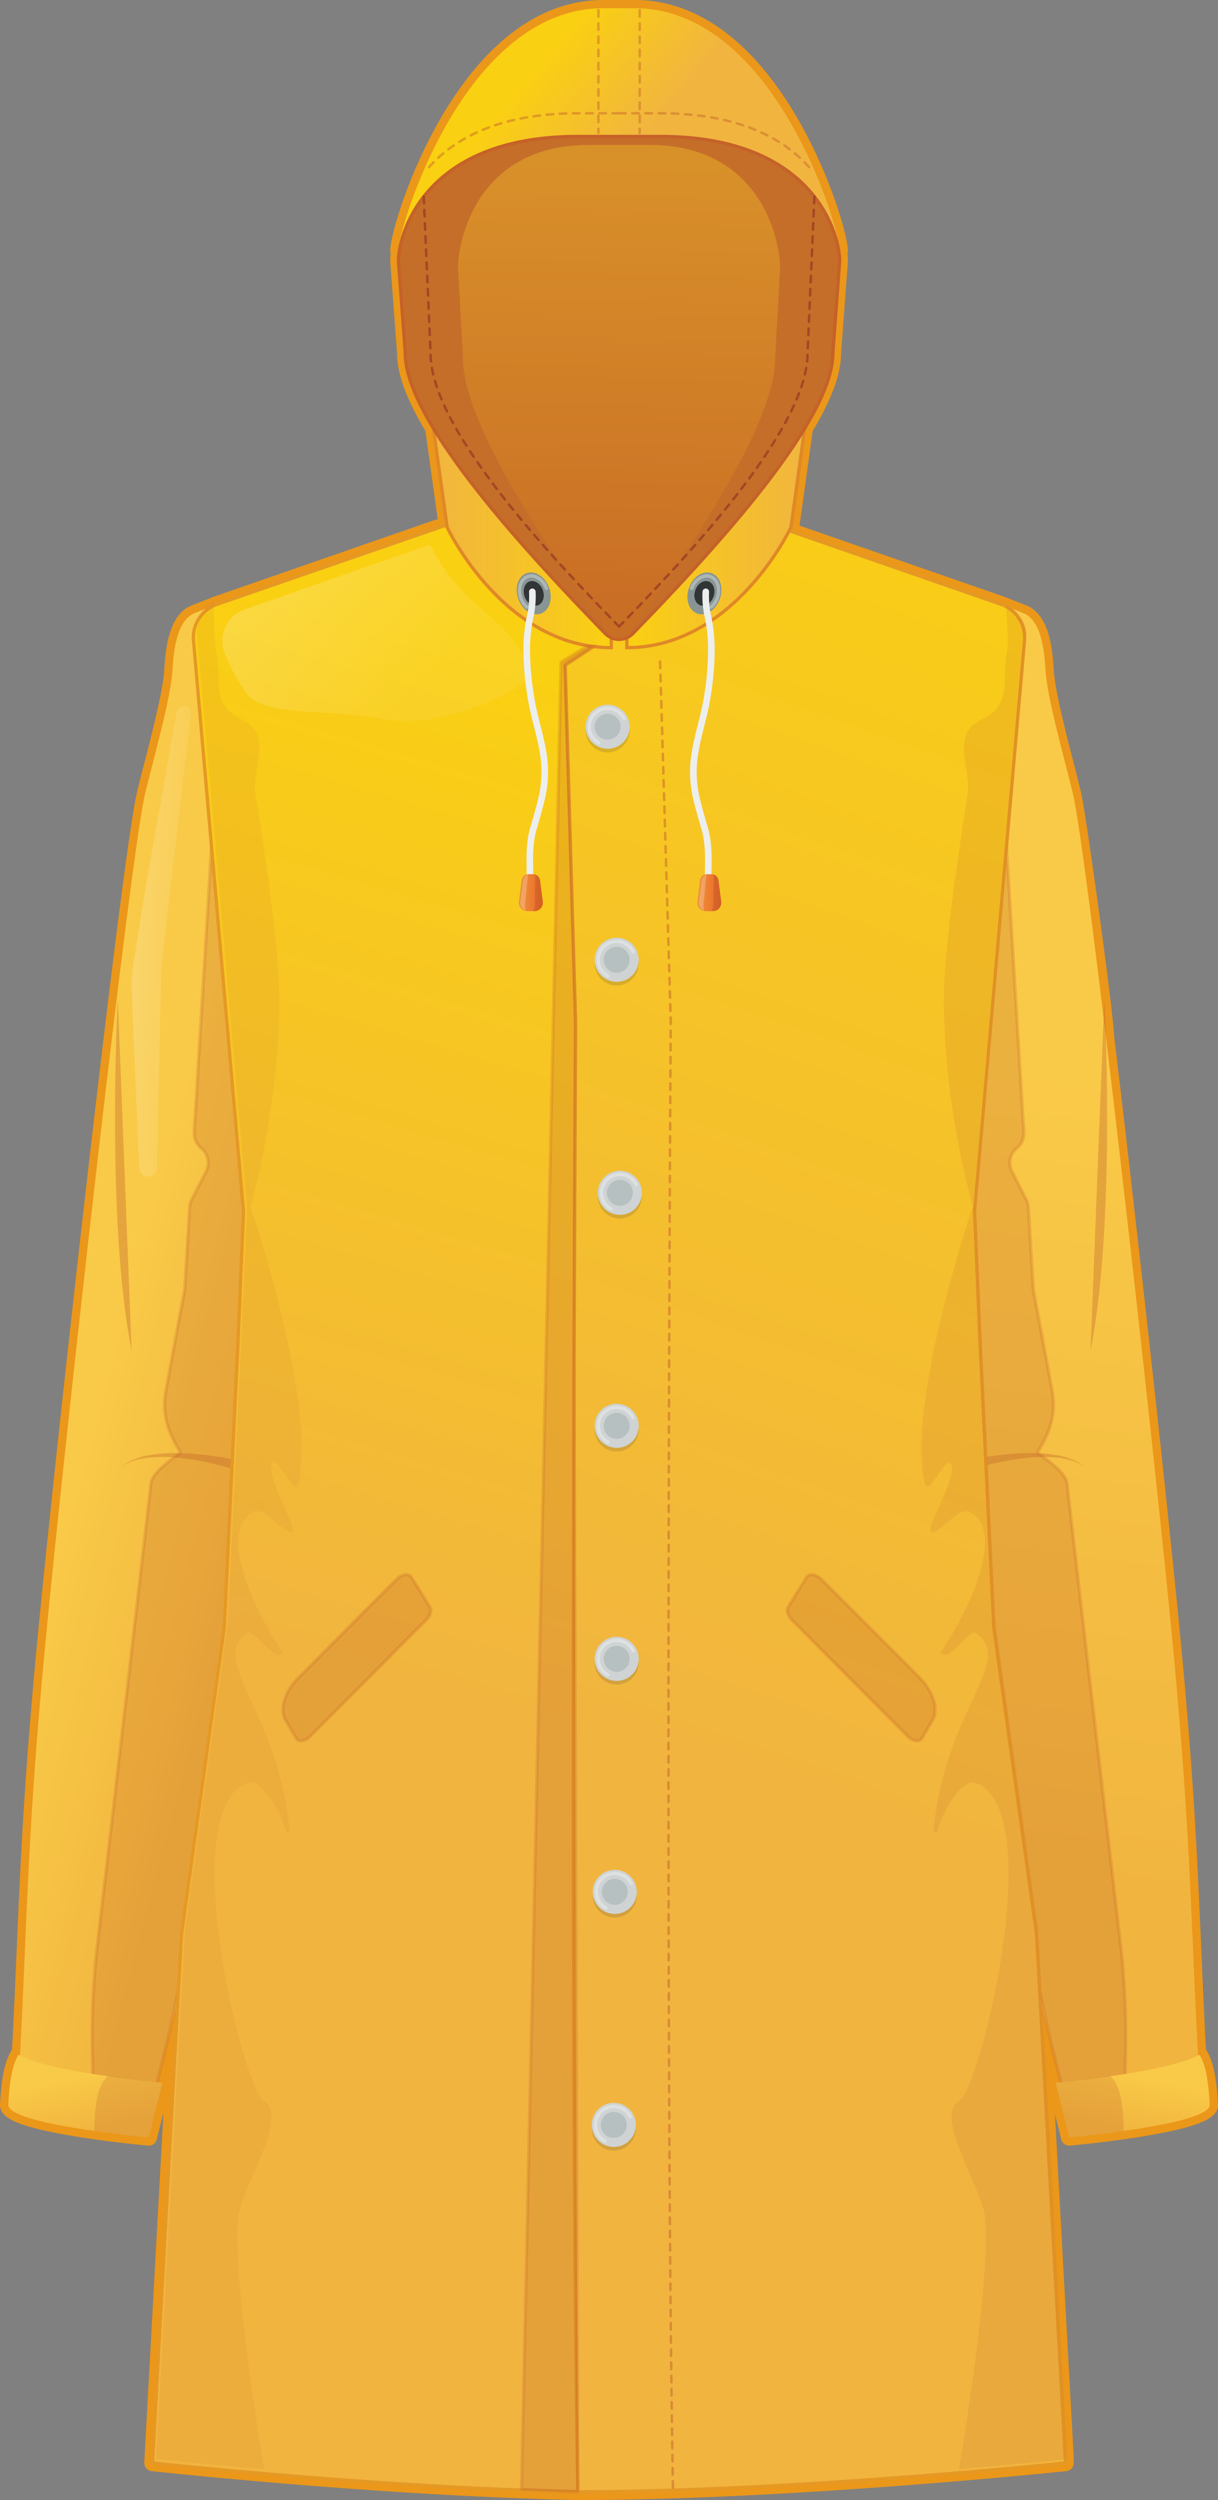
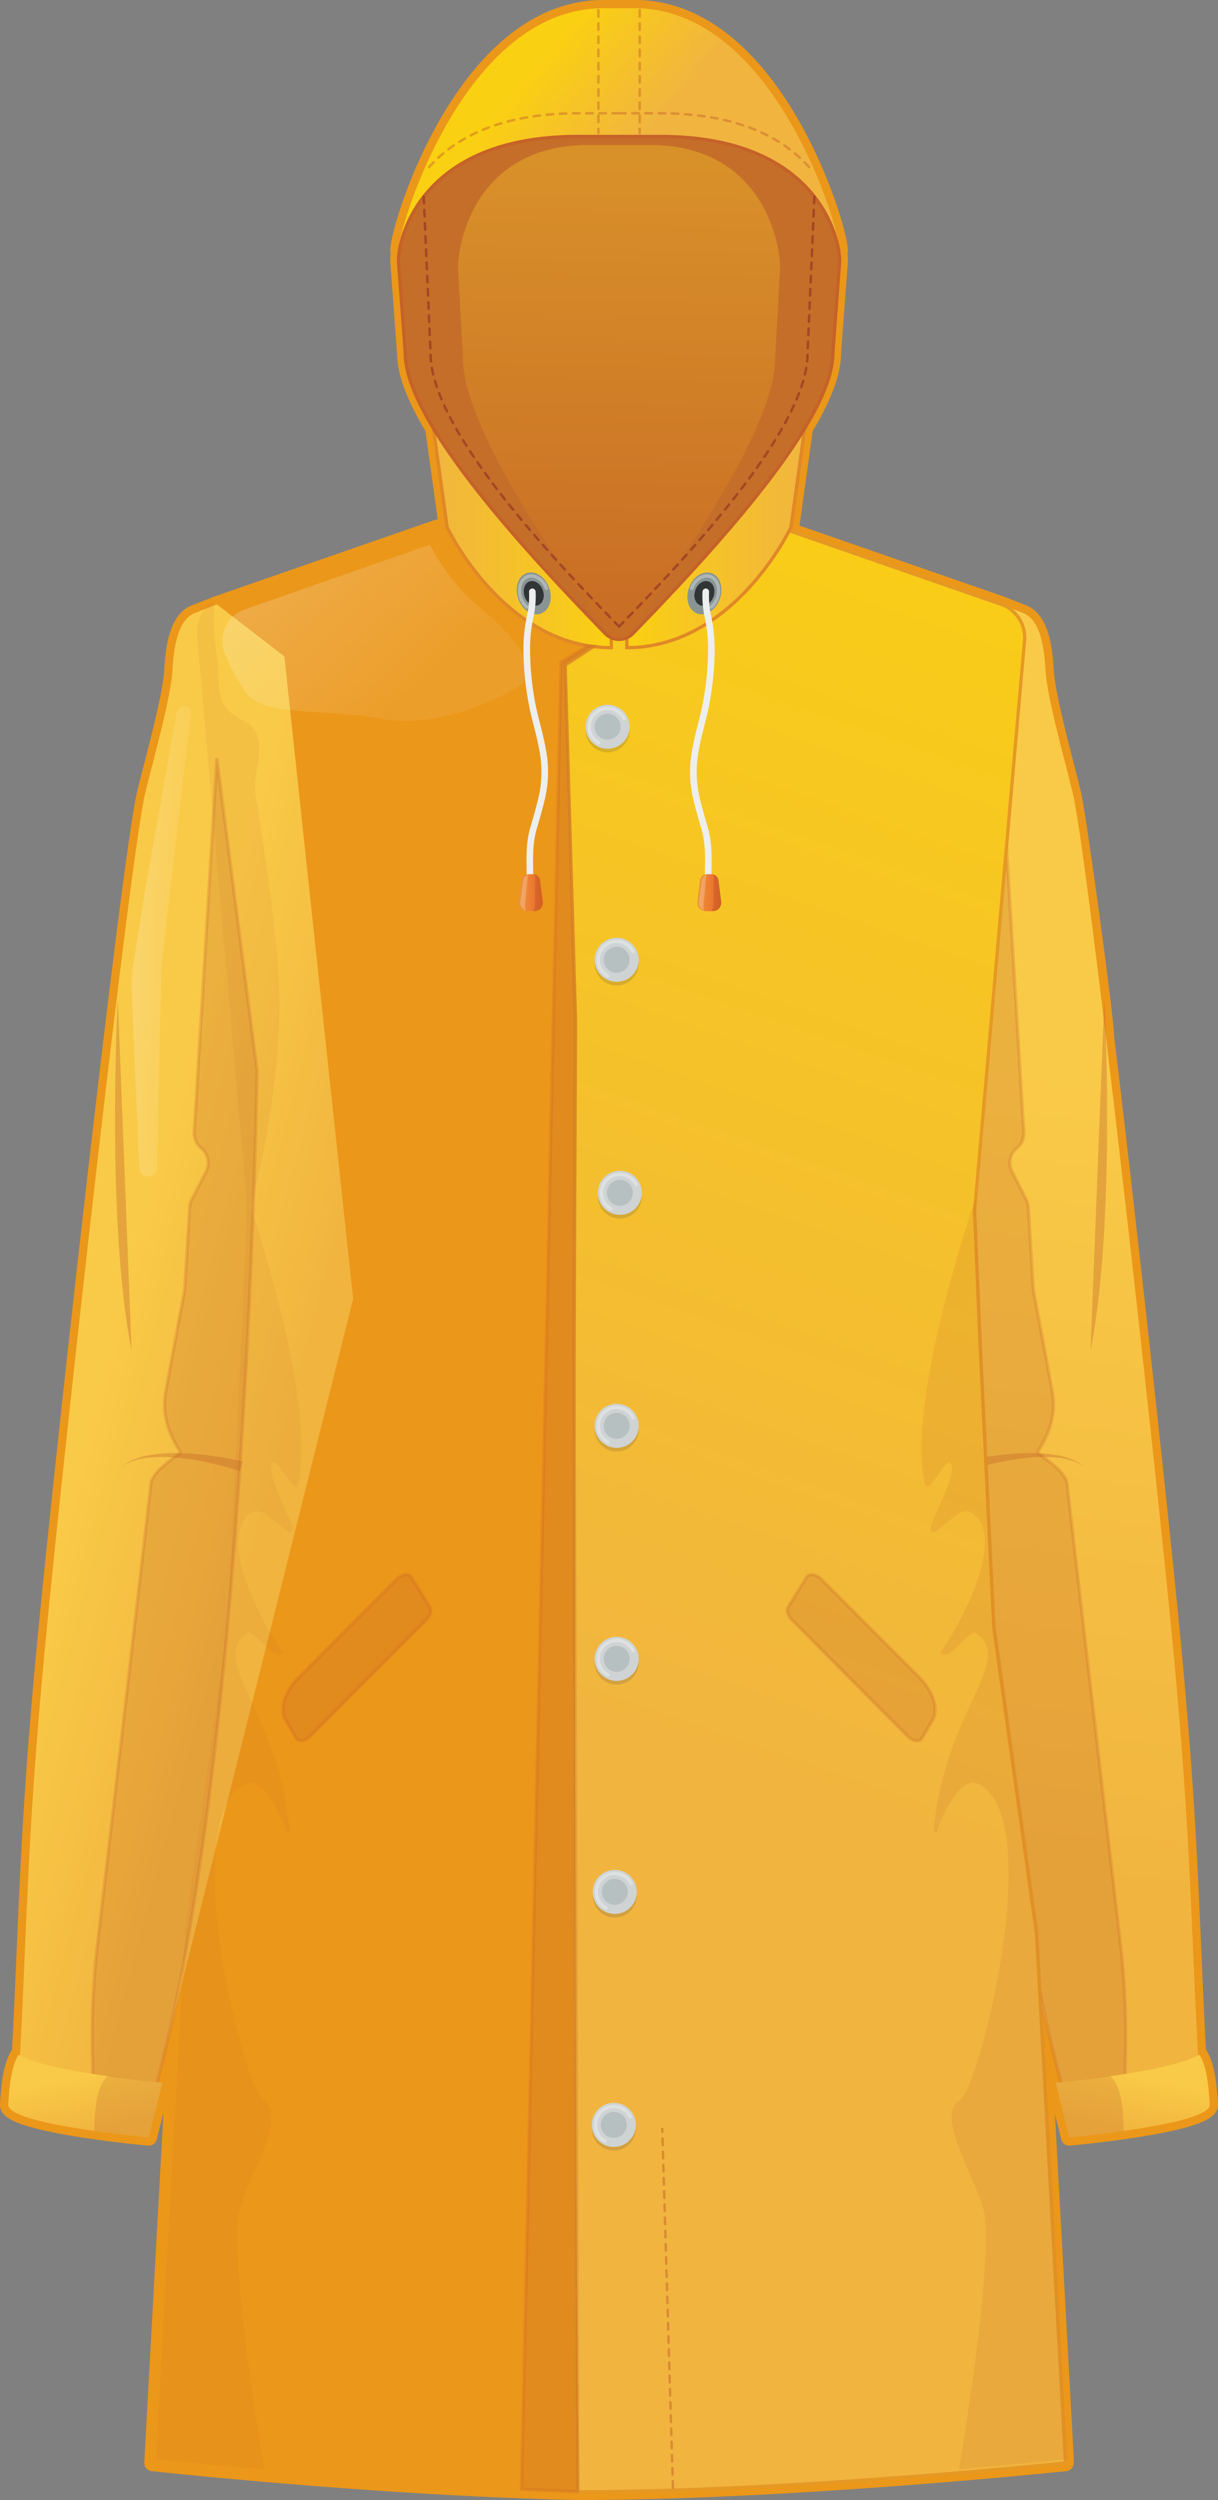
<svg xmlns="http://www.w3.org/2000/svg" xmlns:xlink="http://www.w3.org/1999/xlink" width="369.685" height="758.311" viewBox="0 0 369.685 758.311">
  <rect x="0" y="0" width="369.685" height="758.311" fill="#808080" stroke="none" />
  <defs>
    <linearGradient id="fe00b4bc-609b-4016-a991-9a59e8858e6e" x1="89.322" y1="425.438" x2="31.655" y2="410.06" gradientUnits="userSpaceOnUse">
      <stop offset="0" stop-color="#f1b53f" />
      <stop offset="1" stop-color="#f9ca47" />
    </linearGradient>
    <linearGradient id="eed6388a-7253-4054-9a36-44de9c34e9f8" x1="28.003" y1="646.323" x2="24.798" y2="629.32" xlink:href="#fe00b4bc-609b-4016-a991-9a59e8858e6e" />
    <linearGradient id="ae0061d1-9efe-4688-be6a-665260d8852c" x1="56.152" y1="285.81" x2="22.513" y2="284.209" gradientUnits="userSpaceOnUse">
      <stop offset="0" stop-color="#fff" stop-opacity="0.2" />
      <stop offset="1" stop-color="#f6fbfd" />
    </linearGradient>
    <linearGradient id="ac188095-facf-4ebe-aa1d-cab8392171f7" x1="115.947" y1="507.442" x2="202.447" y2="213.344" gradientUnits="userSpaceOnUse">
      <stop offset="0" stop-color="#f1b53f" />
      <stop offset="1" stop-color="#fad012" />
    </linearGradient>
    <linearGradient id="a7b2cd96-0ce9-4c04-b74a-f853f261be80" x1="-892.577" y1="610.197" x2="-938.3" y2="367.607" gradientTransform="matrix(-0.998, 0.06, 0.06, 0.998, -623.117, 14.208)" xlink:href="#fe00b4bc-609b-4016-a991-9a59e8858e6e" />
    <linearGradient id="f085ca85-a4a0-4976-81f6-268630e30c06" x1="225.975" y1="536.299" x2="389.362" y2="65.359" gradientUnits="userSpaceOnUse">
      <stop offset="0" stop-color="#f1b53f" />
      <stop offset="0.834" stop-color="#fad012" />
    </linearGradient>
    <linearGradient id="f5b92498-d05a-4976-957e-6e7465d8e4da" x1="-1162.389" y1="646.323" x2="-1165.594" y2="629.32" gradientTransform="matrix(-1, 0, 0, 1, -820.708, 0)" xlink:href="#fe00b4bc-609b-4016-a991-9a59e8858e6e" />
    <linearGradient id="afb3b72b-35b3-4e04-bcb8-35f684651649" x1="131.392" y1="162.649" x2="185.534" y2="162.649" xlink:href="#ac188095-facf-4ebe-aa1d-cab8392171f7" />
    <linearGradient id="bfdc58d0-8a04-4dc3-8204-3e25d4c8e1bb" x1="-830.929" y1="162.649" x2="-776.787" y2="162.649" gradientTransform="matrix(-1, 0, 0, 1, -586.527, 0)" xlink:href="#ac188095-facf-4ebe-aa1d-cab8392171f7" />
    <linearGradient id="e46d1c69-4502-46b6-acf1-c89ab24504f8" x1="177.235" y1="63.113" x2="147.441" y2="38.124" xlink:href="#ac188095-facf-4ebe-aa1d-cab8392171f7" />
    <linearGradient id="ea0382f7-6a5f-4249-bae8-8bf0d10e02f2" x1="185.715" y1="181.387" x2="188.548" y2="51.053" gradientUnits="userSpaceOnUse">
      <stop offset="0" stop-color="#cd6e21" />
      <stop offset="1" stop-color="#eeb62a" />
    </linearGradient>
    <linearGradient id="b66c6109-024b-45c3-b45c-778687eac403" x1="123.618" y1="210.809" x2="42.085" y2="121.266" xlink:href="#ae0061d1-9efe-4688-be6a-665260d8852c" />
    <linearGradient id="fd10b11f-d647-44e0-bcd6-627c7055da1e" x1="157.238" y1="270.773" x2="164.521" y2="270.773" gradientUnits="userSpaceOnUse">
      <stop offset="0" stop-color="#ed953d" />
      <stop offset="1" stop-color="#ec6926" />
    </linearGradient>
    <linearGradient id="e760421e-67da-432a-95a1-59255ec3a97c" x1="211.396" y1="270.773" x2="218.678" y2="270.773" xlink:href="#fd10b11f-d647-44e0-bcd6-627c7055da1e" />
  </defs>
  <title>Asset 101</title>
  <g id="bc7af6f4-00a8-4aaf-bfc1-26193973c93c" data-name="Layer 2">
    <g id="b148caa7-c9d7-4ee3-8b96-54846ba2e107" data-name="Layer 1">
      <path d="M367.182,638.37c-.333-5.497-.899-11.648-3.121-15.132-.141.079-.297.156-.446.233-2.2-41.301-2.207-66.962-7.51-123.086-3.655-38.69-12.934-123.534-20.463-186.122-.225-7.112-8.479-67.357-10.062-73.815-2.566-10.469-7.752-28.911-8.23-36.922-.36-6.035-1.212-15.395-6.839-17.605l-6.657-2.606L239.541,160.993c.351-.674.536-1.065.536-1.065l4.183-30.054c5.247-8.673,8.511-16.511,8.511-22.646l2.082-28.035a19.145,19.145,0,0,0-.228-2.714c.148-.274.228-.423.228-.423,0-7.112-20.02-73.555-62.148-73.555h-9.618c-42.128,0-62.148,66.443-62.148,73.555,0,0,.079.149.228.423a19.16,19.16,0,0,0-.228,2.714l2.083,28.035c0,6.135,3.264,13.974,8.511,22.646l4.183,30.054s.4.849,1.183,2.274l-4.195-2.098L65.832,183.317l-6.658,2.606c-5.628,2.21-6.479,11.569-6.839,17.605-.479,8.011-5.664,26.453-8.23,36.922-4.453,18.167-24.68,198.067-30.526,259.937C8.277,556.51,8.269,582.17,6.07,623.472c-.15-.078-.306-.154-.446-.233-2.223,3.484-2.788,9.635-3.121,15.132-.213,3.514,14.086,6.288,26.184,8.005h0l.01.001c7.732,1.097,14.54,1.761,16.098,1.907l.062.006.296.028,4.146-16.562c-.489-.053-1.027-.114-1.592-.18l6.284-25.104L46.289,747.053s67.888,7.445,129.097,8.758c64.811,0,148.01-8.758,148.01-8.758l-.086-1.58.086-.009-7.59-138.548,6.173,24.659c-.565.066-1.103.128-1.592.18l4.146,16.562.297-.028.062-.006c1.558-.146,8.366-.81,16.098-1.907l.01-.001h0C353.096,644.659,367.395,641.884,367.182,638.37Z" fill="#eb971a" stroke="#eb971a" stroke-linecap="round" stroke-linejoin="round" stroke-width="5" />
      <path d="M65.832,183.316l-6.658,2.606c-5.628,2.21-6.479,11.569-6.839,17.604-.479,8.011-5.664,26.453-8.23,36.922-4.453,18.167-24.68,198.067-30.526,259.937s-5.256,86.717-8.262,136.31c-.335,5.532,38.839,9.058,38.839,9.058l63.03-251.785L86.313,199.113Z" fill="url(#fe00b4bc-609b-4016-a991-9a59e8858e6e)" />
      <path d="M65.815,229.947,58.937,343.422a5.771,5.771,0,0,0,2.11,4.819h0a5.772,5.772,0,0,1,1.492,7.09l-4.362,8.56a5.772,5.772,0,0,0-.619,2.271l-1.523,25.124s-3.063,16.265-5.713,30.657c-1.983,10.77,4.462,17.654,4.397,18.726-.017.282-8.466,5.39-8.898,9.197-.615,5.416-1.596,13.944-2.792,24.285-1.738,15.035-3.93,33.902-6.106,52.611-1.278,10.98-2.55,21.905-3.723,31.969-1.396,11.976-2.65,22.733-3.604,30.912A238.528,238.528,0,0,0,28.03,621.678l.425,23.124a154.434,154.434,0,0,1,15.692-1.441c30.746-95.62,33.877-318.623,33.877-318.623Z" fill="#c06228" stroke="#c56228" stroke-miterlimit="10" opacity="0.24" />
      <path d="M35.759,302.815S32.089,369.979,39.94,409.672" fill="#c06228" opacity="0.35" />
      <g opacity="0.35">
        <path d="M72.815,446.224c-2.856-.948-5.86-1.753-8.848-2.429a81.658,81.658,0,0,0-9.088-1.541,47.082,47.082,0,0,0-9.202-.171,19.555,19.555,0,0,0-8.754,2.704,19.926,19.926,0,0,1,8.653-3.447,48.132,48.132,0,0,1,9.403-.582,83.531,83.531,0,0,1,9.391.824c3.122.449,6.188,1.006,9.306,1.768Z" fill="#c06228" />
      </g>
      <path d="M5.623,623.237c-2.223,3.484-2.788,9.635-3.121,15.132-.368,6.074,42.65,9.947,42.65,9.947l4.146-16.562C37.648,630.497,13.835,627.842,5.623,623.237Z" fill="url(#eed6388a-7253-4054-9a36-44de9c34e9f8)" />
      <path d="M58.091,215.535a2.359,2.359,0,0,0-4.456.594l-9.32,52.345L40.5,292.232a44.212,44.212,0,0,0-.518,8.921l2.3,53.173a2.686,2.686,0,0,0,2.684,2.57h0a2.686,2.686,0,0,0,2.668-2.378l1.382-62.016,9.075-76.967Z" opacity="0.35" fill="url(#ae0061d1-9efe-4688-be6a-665260d8852c)" />
-       <path d="M136.694,158.845l-70.862,24.471a10.638,10.638,0,0,0-7.109,10.977L73.894,367.558,72.221,407.293,68.038,493.872l-12.966,92.853L46.289,747.052s67.888,7.445,129.097,8.758c6.101.131,13.118-4.722,18.993-4.722,2.6-150.073.589-440.413.589-440.413l3.238-108.854-57.973-37.955Z" stroke="#e59924" stroke-miterlimit="10" fill="url(#ac188095-facf-4ebe-aa1d-cab8392171f7)" />
      <path d="M120.315,479.073,90.558,508.891c-4.158,4.166-5.803,9.62-3.89,12.893l3.212,5.494c.707,1.209,2.748.909,4.285-.63l35.112-35.183c1.312-1.314,1.818-3.037,1.19-4.05l-5.612-9.048C124.081,477.119,121.932,477.453,120.315,479.073Z" fill="#c06228" stroke="#c56228" stroke-miterlimit="10" opacity="0.24" />
      <g opacity="0.24">
        <path d="M32.864,629.688c-4.654,3.101-4.177,16.687-4.177,16.687,8.816,1.251,16.466,1.942,16.466,1.942l4.146-16.562C45.157,631.307,38.001,630.326,32.864,629.688Z" fill="#c06228" />
      </g>
      <path d="M303.853,183.316l6.658,2.606c5.628,2.21,6.479,11.569,6.839,17.604.479,8.011,5.664,26.453,8.23,36.922,4.453,18.167,24.68,198.067,30.526,259.937s5.256,86.717,8.262,136.31c.335,5.532-38.839,9.058-38.839,9.058l-63.03-251.785,20.874-194.855Z" fill="url(#a7b2cd96-0ce9-4c04-b74a-f853f261be80)" />
      <path d="M303.87,229.947l6.878,113.475a5.772,5.772,0,0,1-2.11,4.819h0a5.771,5.771,0,0,0-1.492,7.09l4.362,8.56a5.772,5.772,0,0,1,.619,2.271l1.523,25.124s3.063,16.265,5.713,30.657c1.983,10.77-4.462,17.654-4.397,18.726.017.282,8.466,5.39,8.898,9.197.615,5.416,1.596,13.944,2.792,24.285,1.738,15.035,3.93,33.902,6.107,52.611,1.278,10.98,2.55,21.905,3.723,31.969,1.396,11.976,2.65,22.733,3.604,30.912a238.511,238.511,0,0,1,1.567,32.034l-.425,23.124a154.434,154.434,0,0,0-15.693-1.441c-30.746-95.62-33.877-318.623-33.877-318.623Z" fill="#c06228" stroke="#c56228" stroke-miterlimit="10" opacity="0.24" />
      <path d="M335.181,302.815s3.669,67.163-4.182,106.856" fill="#c06228" opacity="0.35" />
      <g opacity="0.35">
        <path d="M292.411,443.35c3.117-.762,6.184-1.32,9.306-1.768a83.535,83.535,0,0,1,9.392-.824,48.133,48.133,0,0,1,9.403.582,19.927,19.927,0,0,1,8.652,3.447,19.555,19.555,0,0,0-8.754-2.704,47.081,47.081,0,0,0-9.202.171,81.66,81.66,0,0,0-9.088,1.541c-2.987.676-5.992,1.481-8.848,2.429Z" fill="#c06228" />
      </g>
      <path d="M236.981,160.102l66.872,23.213a10.638,10.638,0,0,1,7.109,10.977L295.791,367.558l1.673,39.734,4.183,86.579,12.966,92.853,8.783,160.327s-83.199,8.758-148.01,8.758c-2.6-150.073-.668-445.134-.668-445.134l-3.238-108.854,57.973-37.955Z" stroke="#e59924" stroke-miterlimit="10" fill="url(#f085ca85-a4a0-4976-81f6-268630e30c06)" />
      <path d="M249.37,479.073l29.758,29.818c4.158,4.166,5.803,9.62,3.89,12.893l-3.212,5.494c-.707,1.209-2.748.909-4.285-.63l-35.112-35.183c-1.312-1.314-1.818-3.037-1.19-4.05l5.612-9.048C245.604,477.119,247.752,477.453,249.37,479.073Z" fill="#c06228" stroke="#c56228" stroke-miterlimit="10" opacity="0.24" />
      <path d="M364.061,623.237c2.223,3.484,2.788,9.635,3.121,15.132.368,6.074-42.65,9.947-42.65,9.947l-4.146-16.562C332.036,630.497,355.85,627.842,364.061,623.237Z" fill="url(#f5b92498-d05a-4976-957e-6e7465d8e4da)" />
      <g opacity="0.24">
        <path d="M336.821,629.688c4.654,3.101,4.177,16.687,4.177,16.687-8.816,1.251-16.466,1.942-16.466,1.942l-4.146-16.562C324.527,631.307,331.684,630.326,336.821,629.688Z" fill="#c06228" />
      </g>
-       <path d="M204.247,754.603c-2.6-150.073-.668-445.134-.668-445.134l-3.238-108.854" fill="none" stroke="#c56228" stroke-linecap="round" stroke-miterlimit="10" stroke-width="0.75" stroke-dasharray="2" opacity="0.5" />
+       <path d="M204.247,754.603l-3.238-108.854" fill="none" stroke="#c56228" stroke-linecap="round" stroke-miterlimit="10" stroke-width="0.75" stroke-dasharray="2" opacity="0.5" />
      <path d="M131.392,128.85l4.325,31.076s17.14,36.522,49.817,36.522V163.156Z" stroke="#e08826" stroke-miterlimit="10" fill="url(#afb3b72b-35b3-4e04-bcb8-35f684651649)" />
      <path d="M244.402,128.85l-4.325,31.076s-17.14,36.522-49.817,36.522V163.156Z" stroke="#e08826" stroke-miterlimit="10" fill="url(#bfdc58d0-8a04-4dc3-8204-3e25d4c8e1bb)" />
      <path d="M192.706,2.499h-9.618c-42.128,0-62.148,66.443-62.148,73.555,0,0,29.474,55.553,66.957,81.503,37.483-25.95,66.957-81.503,66.957-81.503C254.853,68.942,234.834,2.499,192.706,2.499Z" fill="url(#e46d1c69-4502-46b6-acf1-c89ab24504f8)" />
      <path d="M200.391,41.39H175.402c-47.414,0-54.462,30.472-54.462,37.801l2.082,28.035c0,20.14,35.05,58.589,60.668,84.919a5.869,5.869,0,0,0,8.413,0c25.618-26.33,60.668-64.779,60.668-84.919l2.083-28.035C254.853,71.862,247.805,41.39,200.391,41.39Z" fill="#c56e29" stroke="#c56228" stroke-miterlimit="10" />
      <circle cx="184.42" cy="221.548" r="6.689" fill="#423c3c" opacity="0.17" />
      <circle cx="184.42" cy="220.435" r="6.689" fill="#cfd3d3" />
      <circle cx="184.42" cy="220.435" r="3.941" fill="#b7c0c0" />
      <path d="M181.747,225.33a5.577,5.577,0,1,1,7.67-7.374" fill="none" stroke="#fff" stroke-linecap="round" stroke-linejoin="round" opacity="0.32" />
      <circle cx="187.169" cy="292.229" r="6.689" fill="#423c3c" opacity="0.17" />
      <circle cx="187.169" cy="291.116" r="6.689" fill="#cfd3d3" />
      <circle cx="187.169" cy="291.116" r="3.941" fill="#b7c0c0" />
      <path d="M184.496,296.011a5.577,5.577,0,1,1,7.67-7.373" fill="none" stroke="#fff" stroke-linecap="round" stroke-linejoin="round" opacity="0.32" />
      <circle cx="188.134" cy="362.91" r="6.689" fill="#423c3c" opacity="0.17" />
      <circle cx="188.134" cy="361.797" r="6.689" fill="#cfd3d3" />
      <circle cx="188.134" cy="361.797" r="3.941" fill="#b7c0c0" />
      <path d="M185.461,366.692a5.577,5.577,0,1,1,7.67-7.373" fill="none" stroke="#fff" stroke-linecap="round" stroke-linejoin="round" opacity="0.32" />
      <circle cx="187.169" cy="433.591" r="6.689" fill="#423c3c" opacity="0.17" />
      <circle cx="187.169" cy="432.478" r="6.689" fill="#cfd3d3" />
      <circle cx="187.169" cy="432.478" r="3.941" fill="#b7c0c0" />
      <path d="M184.496,437.373a5.577,5.577,0,1,1,7.67-7.373" fill="none" stroke="#fff" stroke-linecap="round" stroke-linejoin="round" opacity="0.32" />
      <circle cx="187.169" cy="504.272" r="6.689" fill="#423c3c" opacity="0.17" />
      <circle cx="187.169" cy="503.159" r="6.689" fill="#cfd3d3" />
      <circle cx="187.169" cy="503.159" r="3.941" fill="#b7c0c0" />
      <path d="M184.496,508.054a5.577,5.577,0,1,1,7.67-7.373" fill="none" stroke="#fff" stroke-linecap="round" stroke-linejoin="round" opacity="0.32" />
      <circle cx="186.589" cy="574.952" r="6.689" fill="#423c3c" opacity="0.17" />
      <circle cx="186.589" cy="573.84" r="6.689" fill="#cfd3d3" />
      <circle cx="186.589" cy="573.84" r="3.941" fill="#b7c0c0" />
      <path d="M183.916,578.735a5.577,5.577,0,1,1,7.67-7.373" fill="none" stroke="#fff" stroke-linecap="round" stroke-linejoin="round" opacity="0.32" />
      <circle cx="186.299" cy="645.633" r="6.689" fill="#423c3c" opacity="0.17" />
      <circle cx="186.299" cy="644.52" r="6.689" fill="#cfd3d3" />
      <circle cx="186.299" cy="644.52" r="3.941" fill="#b7c0c0" />
      <path d="M183.626,649.416a5.577,5.577,0,1,1,7.67-7.373" fill="none" stroke="#fff" stroke-linecap="round" stroke-linejoin="round" opacity="0.32" />
      <path d="M197.019,43.953H178.774c-34.617,0-39.763,29.96-39.763,37.165l1.52,27.564c0,19.802,25.59,57.605,44.294,83.492a3.574,3.574,0,0,0,6.143,0c18.704-25.887,44.294-63.69,44.294-83.492l1.52-27.564C236.782,73.913,231.636,43.953,197.019,43.953Z" opacity="0.46" fill="url(#ea0382f7-6a5f-4249-bae8-8bf0d10e02f2)" />
      <path d="M128.61,59.669l2.082,47.557c0,21.268,31.415,56.545,57.204,82.815" fill="none" stroke="#a24824" stroke-linecap="round" stroke-miterlimit="10" stroke-width="0.75" stroke-dasharray="2" />
      <path d="M247.183,59.669l-2.082,47.557c0,21.268-31.415,56.545-57.204,82.815" fill="none" stroke="#a24824" stroke-linecap="round" stroke-miterlimit="10" stroke-width="0.75" stroke-dasharray="2" />
      <g opacity="0.46">
        <path d="M187.897,34.36H175.402c-25.177,0-38.972,8.591-46.374,17.748" fill="none" stroke="#c56228" stroke-linecap="round" stroke-miterlimit="10" stroke-width="0.75" stroke-dasharray="2" />
        <line x1="181.625" y1="3.059" x2="181.625" y2="40.349" fill="none" stroke="#c56228" stroke-linecap="round" stroke-miterlimit="10" stroke-width="0.75" stroke-dasharray="2" />
        <path d="M187.897,34.36H200.391c25.177,0,38.972,8.591,46.374,17.748" fill="none" stroke="#c56228" stroke-linecap="round" stroke-miterlimit="10" stroke-width="0.75" stroke-dasharray="2" />
        <line x1="194.168" y1="3.059" x2="194.168" y2="40.349" fill="none" stroke="#c56228" stroke-linecap="round" stroke-miterlimit="10" stroke-width="0.75" stroke-dasharray="2" />
      </g>
      <polygon points="178.061 196.087 179.747 196.059 171.6 201.333 174.67 309.072 174.241 412.696 175.386 755.809 158.27 755.066 170.276 200.854 178.061 196.087" fill="#c06228" stroke="#c56228" stroke-miterlimit="10" opacity="0.24" />
      <path d="M74.274,184.859l56.213-19.647a61.779,61.779,0,0,0,15.858,19.703c10.732,8.65,16.018,17.78,13.455,21.144s-25.149,15.378-43.57,12.014-35.881-.48-41.488-7.849a59.203,59.203,0,0,1-6.423-11.812A10.12,10.12,0,0,1,74.274,184.859Z" opacity="0.35" fill="url(#b66c6109-024b-45c3-b45c-778687eac403)" />
      <g opacity="0.15">
-         <path d="M305.913,184.291c.148,4.791.949,9.66.055,14.412-1.452,7.717,1.938,15.448-8.038,20.143-9.021,4.245-2.499,14.549-3.71,22.073-3.895,24.204-7.234,48.925-7.234,62.545,0,32.677,8.804,62.506,8.804,62.506L310.961,192.704C311.286,188.993,308.757,186.457,305.913,184.291Z" fill="#c06228" stroke="#c56228" stroke-miterlimit="10" />
        <path d="M314.612,585.136l-12.966-92.853-4.183-86.579-1.673-39.734s-20.304,59.434-14.571,84.062c.566,2.432,5.118-8.074,7.285-6.833,4.62,2.644-9.203,23.6-4.695,20.769,4.017-2.523,7.648-7.647,11.105-5.646,10.564,6.113.601,28.953-8.89,42.906,2.495,1.753,7.922-8.104,10.414-6.347,12.703,8.954-9.333,23.75-12.629,60.873,1.975-7.088,7.988-17.169,12.629-15.378,22.659,8.747,1.239,93.812-4.779,97.037-7.927,4.248,6.918,26.166,7.82,35.114,1.914,18.973-7.82,75.876-7.82,75.876h0c19.167-1.617,31.735-2.94,31.735-2.94Z" fill="#c06228" stroke="#c56228" stroke-miterlimit="10" />
      </g>
      <g opacity="0.1">
        <path d="M64.475,183.316a76.147,76.147,0,0,0,.836,15.387c1.452,7.717-1.938,15.448,8.038,20.143,9.021,4.245,2.499,14.549,3.71,22.073,3.895,24.204,7.234,48.925,7.234,62.545,0,32.677-8.804,62.506-8.804,62.506L60.317,192.704A10.634,10.634,0,0,1,64.475,183.316Z" fill="#c06228" stroke="#c56228" stroke-miterlimit="10" />
        <path d="M56.666,585.136l12.966-92.853,4.183-86.579,1.673-39.734s20.304,59.434,14.571,84.062c-.566,2.432-5.118-8.074-7.285-6.833-4.62,2.644,9.203,23.6,4.695,20.769-4.017-2.523-7.648-7.647-11.105-5.646-10.564,6.113-.601,28.953,8.89,42.906-2.495,1.753-7.922-8.104-10.414-6.347-12.703,8.954,9.333,23.75,12.629,60.873-1.975-7.088-7.988-17.169-12.629-15.378-22.659,8.747-1.239,93.812,4.779,97.037,7.927,4.248-6.918,26.166-7.82,35.114-1.914,18.973,7.82,75.876,7.82,75.876h0c-19.167-1.617-31.735-2.94-31.735-2.94Z" fill="#c06228" stroke="#c56228" stroke-miterlimit="10" />
      </g>
      <ellipse cx="161.992" cy="179.986" rx="4.979" ry="6.504" transform="translate(-50.416 63.713) rotate(-19.316)" fill="#889594" />
      <ellipse cx="161.992" cy="179.986" rx="2.933" ry="3.831" transform="translate(-50.416 63.713) rotate(-19.316)" fill="#313535" />
      <path d="M159.917,184.14a6.83,6.83,0,0,1-2.232-5.05c.007-2.884,1.941-4.82,4.32-4.325a5.679,5.679,0,0,1,3.853,3.704" fill="none" stroke="#fff" stroke-linecap="round" stroke-linejoin="round" opacity="0.32" />
      <path d="M161.573,179.508a28.707,28.707,0,0,1-.534,6.993,46.286,46.286,0,0,0-1.147,11.406,87.882,87.882,0,0,0,1.225,13.453c.826,5.462,2.638,10.687,3.576,16.109a34.841,34.841,0,0,1-.243,14.497c-.723,3.076-1.588,6.13-2.493,9.143-1.495,4.975-1.105,10.116-1.105,15.258" fill="none" stroke="#edeeee" stroke-linecap="round" stroke-linejoin="round" stroke-width="2" />
      <ellipse cx="213.801" cy="179.986" rx="6.504" ry="4.979" transform="translate(-26.773 322.219) rotate(-70.684)" fill="#889594" />
      <ellipse cx="213.801" cy="179.986" rx="3.831" ry="2.933" transform="translate(-26.773 322.219) rotate(-70.684)" fill="#313535" />
      <path d="M215.877,184.14a6.83,6.83,0,0,0,2.233-5.05c-.007-2.884-1.941-4.82-4.32-4.325a5.679,5.679,0,0,0-3.853,3.704" fill="none" stroke="#fff" stroke-linecap="round" stroke-linejoin="round" opacity="0.32" />
      <path d="M214.22,179.508a28.707,28.707,0,0,0,.534,6.993,46.286,46.286,0,0,1,1.147,11.406,87.882,87.882,0,0,1-1.225,13.453c-.826,5.462-2.638,10.687-3.576,16.109a34.843,34.843,0,0,0,.243,14.497c.723,3.076,1.588,6.13,2.493,9.143,1.495,4.975,1.105,10.116,1.105,15.258" fill="none" stroke="#edeeee" stroke-linecap="round" stroke-linejoin="round" stroke-width="2" />
      <path d="M162.18,276.38h-2.121a2.58,2.58,0,0,1-2.559-2.91l.833-6.459a2.114,2.114,0,0,1,2.096-1.843H161.81a2.114,2.114,0,0,1,2.096,1.843l.833,6.459A2.58,2.58,0,0,1,162.18,276.38Z" fill="url(#fd10b11f-d647-44e0-bcd6-627c7055da1e)" />
      <path d="M164.74,273.469l-.833-6.459a2.112,2.112,0,0,0-1.668-1.796,3.117,3.117,0,0,1,.2,1.143l-.122,8.232a4,4,0,0,1-.455,1.791h.319A2.58,2.58,0,0,0,164.74,273.469Z" fill="#ac4c25" opacity="0.35" />
      <path d="M159.369,274.37l.833-8.533a3.57,3.57,0,0,1,.093-.527,2.093,2.093,0,0,0-1.512,1.735l-.833,6.459a2.571,2.571,0,0,0,1.65,2.732A4.331,4.331,0,0,1,159.369,274.37Z" fill="#fff" opacity="0.22" />
      <path d="M216.338,276.38h-2.121a2.58,2.58,0,0,1-2.559-2.91l.833-6.459a2.114,2.114,0,0,1,2.096-1.843h1.381a2.114,2.114,0,0,1,2.096,1.843l.833,6.459A2.58,2.58,0,0,1,216.338,276.38Z" fill="url(#e760421e-67da-432a-95a1-59255ec3a97c)" />
      <path d="M218.897,273.469l-.833-6.459a2.112,2.112,0,0,0-1.668-1.796,3.12,3.12,0,0,1,.2,1.143l-.122,8.232a4,4,0,0,1-.455,1.791h.32A2.58,2.58,0,0,0,218.897,273.469Z" fill="#ac4c25" opacity="0.35" />
      <path d="M213.527,274.37l.833-8.533a3.57,3.57,0,0,1,.093-.527,2.093,2.093,0,0,0-1.512,1.735l-.833,6.459a2.571,2.571,0,0,0,1.65,2.732A4.332,4.332,0,0,1,213.527,274.37Z" fill="#fff" opacity="0.22" />
    </g>
  </g>
</svg>